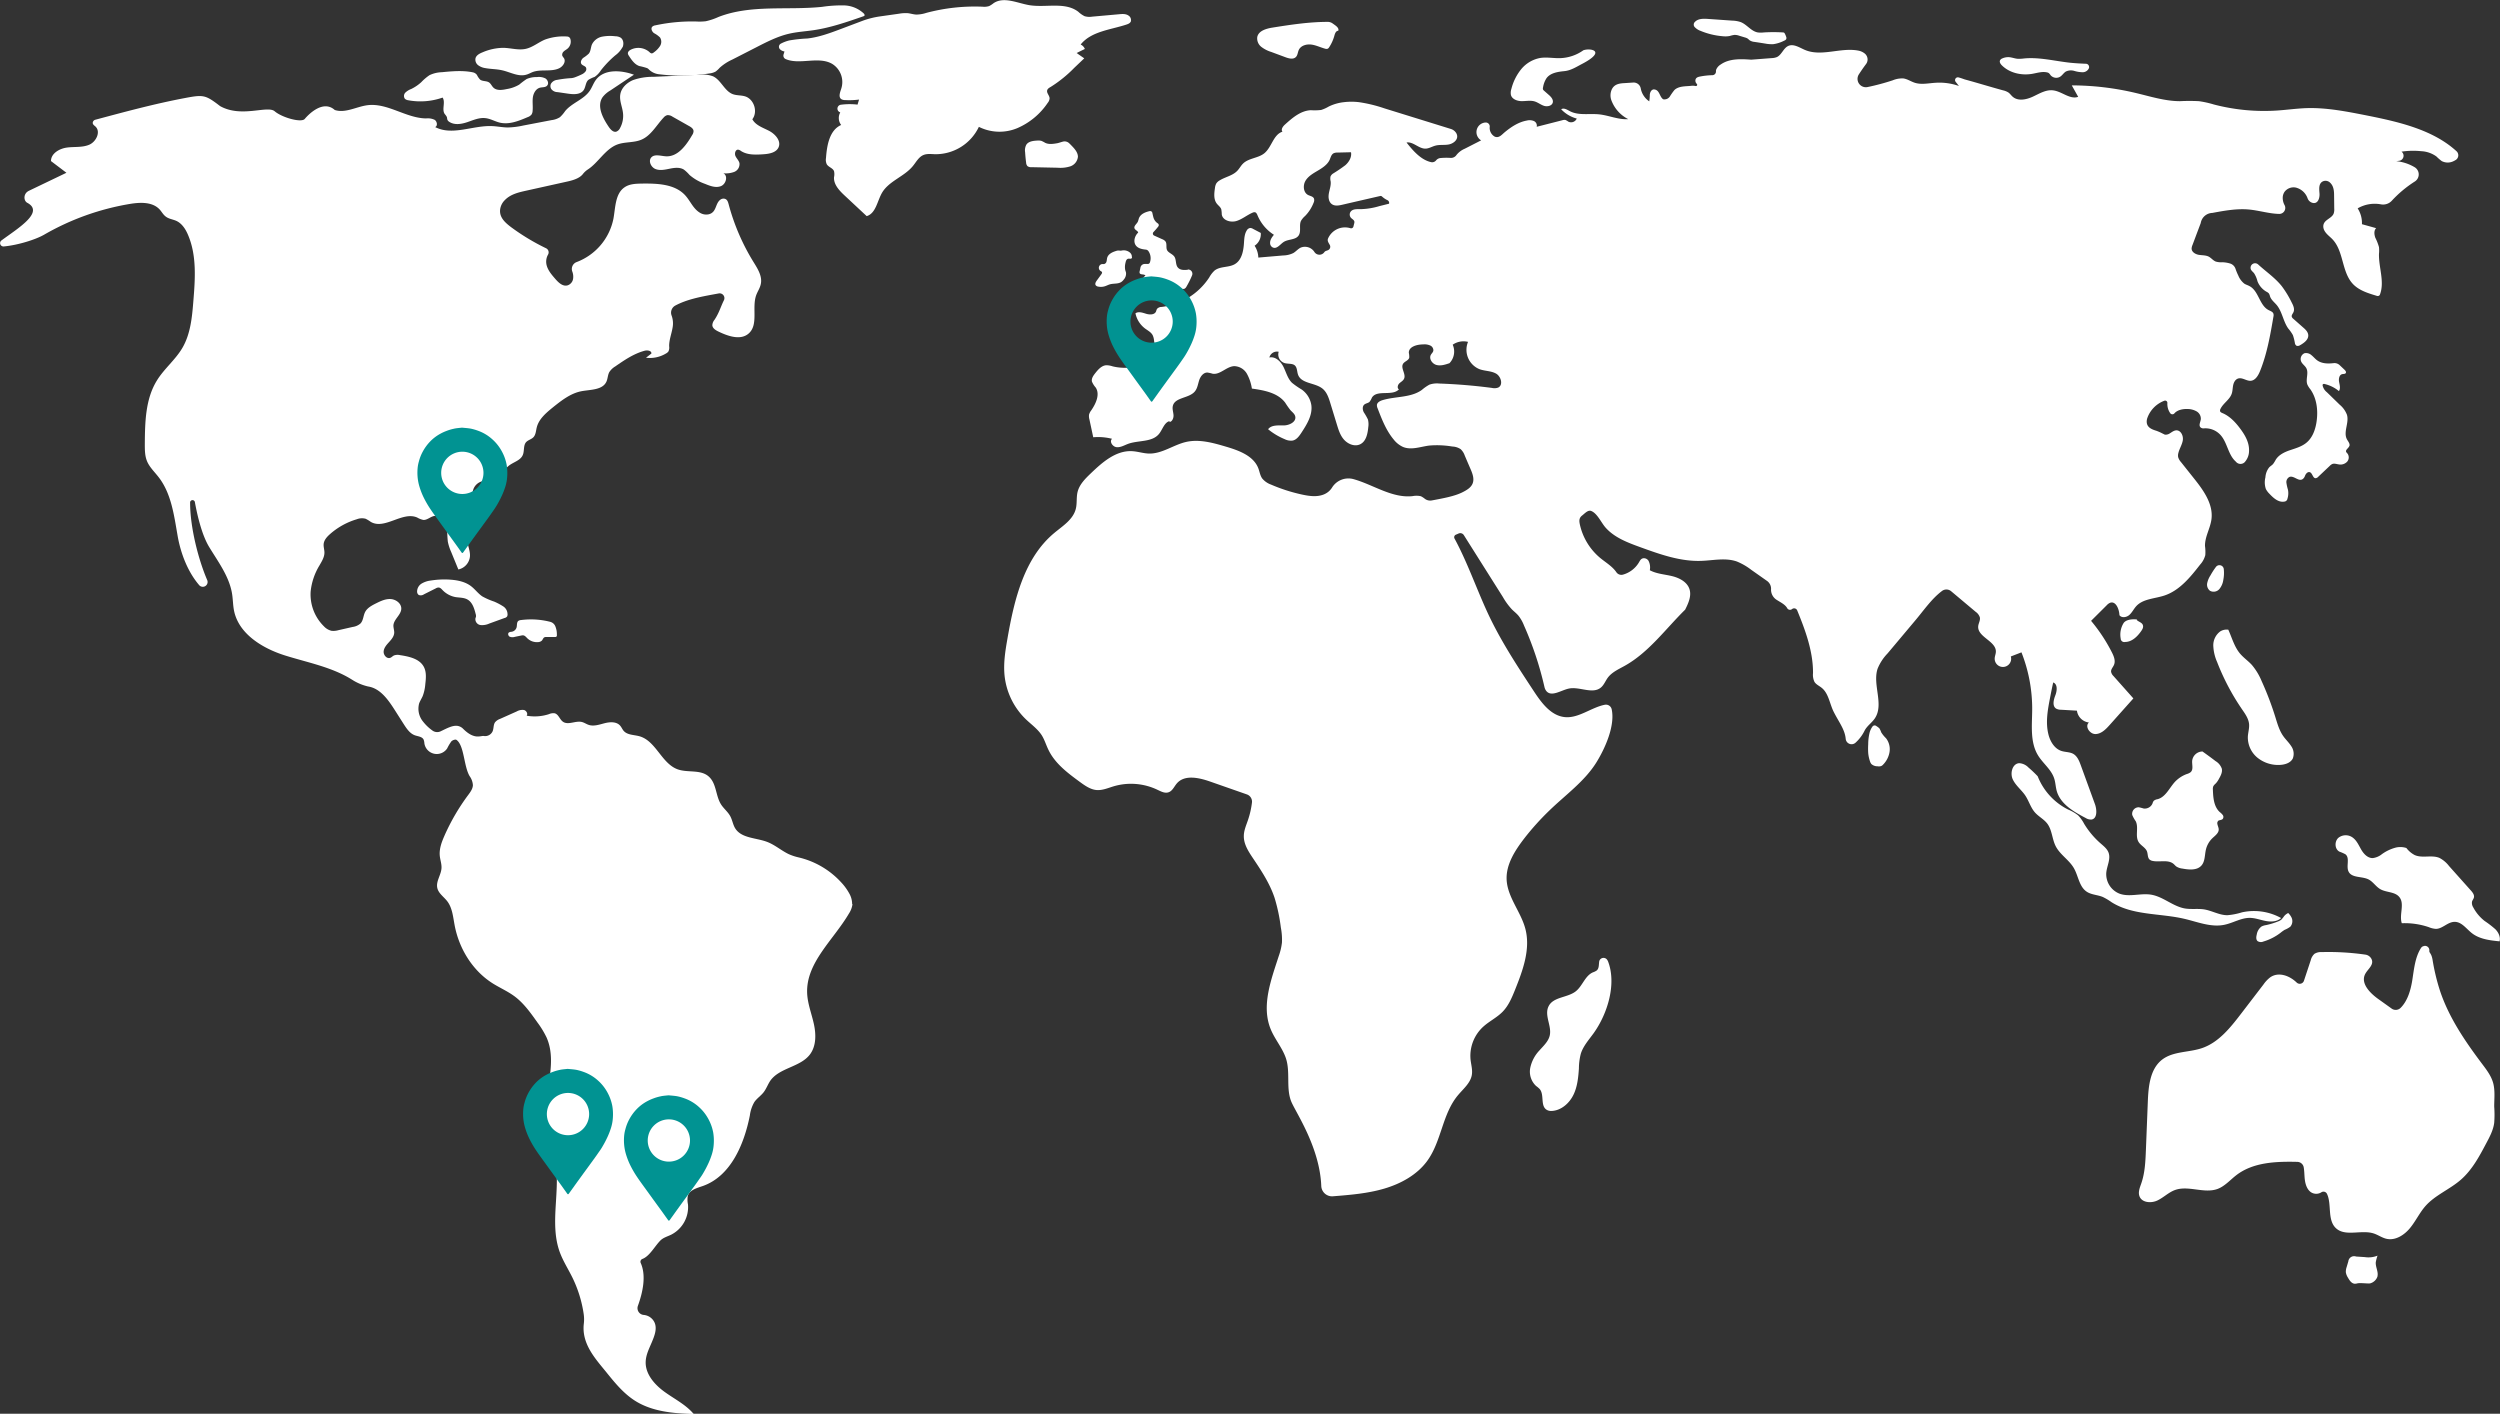
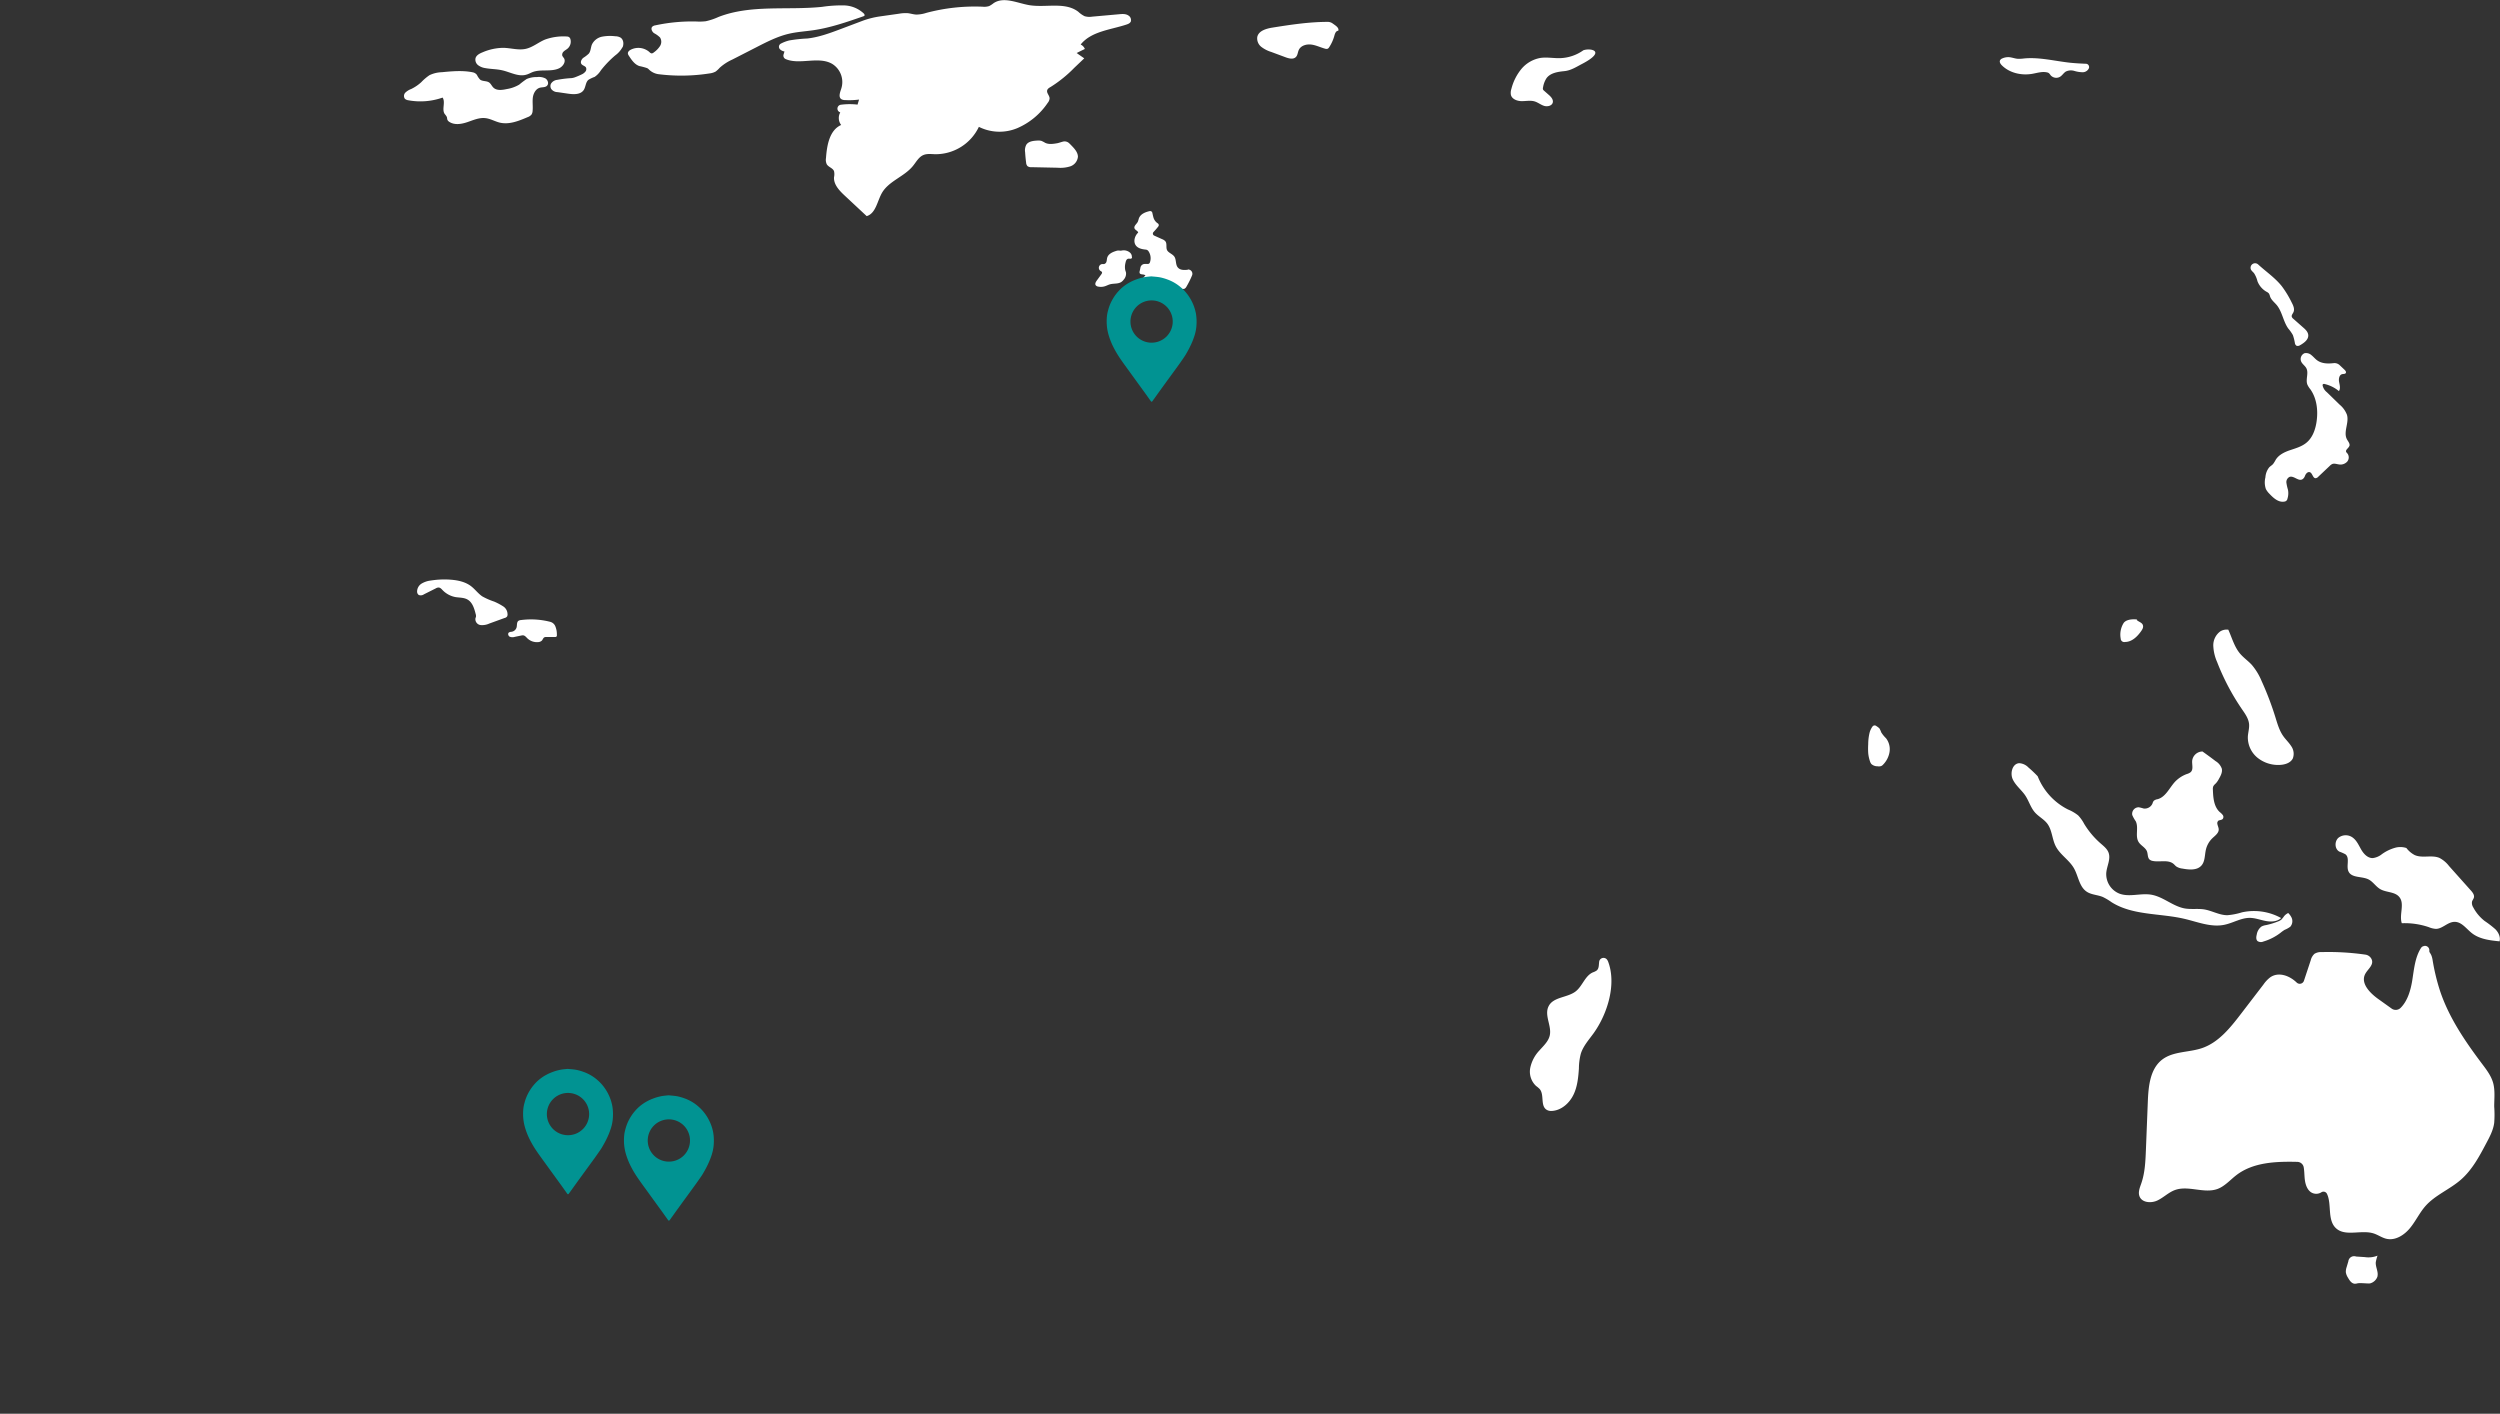
<svg xmlns="http://www.w3.org/2000/svg" viewBox="0 0 1040.97 588.67" data-name="Capa 1" id="Capa_1">
  <rect x="0" y="0" width="1040.97" height="588.67" fill="#333333" stroke="none" />
  <path style="fill:#fff" transform="translate(-162.03 -103.93)" d="M831.42,503.94a1.83,1.83,0,0,0-3.49.28v0c-.22,1.35,0,3-1.11,3.85a6.4,6.4,0,0,1-1.51.73c-3.3,1.42-4.33,5.68-7.15,7.9-3.43,2.7-9.24,2.25-11.26,6.12s1.38,8.27.41,12.34c-.59,2.47-2.62,4.27-4.3,6.18a15,15,0,0,0-3.8,7.24,8.16,8.16,0,0,0,2.42,7.53,12.7,12.7,0,0,1,1.48,1.25c2.13,2.45.09,7.27,3.18,8.81a3.6,3.6,0,0,0,1.77.35c4-.15,7.42-3.18,9.15-6.76,1.64-3.37,2-7.2,2.26-10.94a24.9,24.9,0,0,1,.8-6.16c1-3.14,3.25-5.67,5.19-8.32,6-8.27,9.86-21,6-30.44Z" />
  <path style="fill:#fff" transform="translate(-162.03 -103.93)" d="M1171.48,497.85a1.75,1.75,0,0,0-1.38.82c-2.51,3.94-2.9,8.91-3.65,13.57-.67,4.14-2,8.58-4.88,11.4a2.89,2.89,0,0,1-3.69.25l-5.59-4c-3.44-2.46-7.32-6.43-5.5-10.24,1.06-2.21,3.93-3.92,2.69-6.43a3.36,3.36,0,0,0-2.57-1.8,108.08,108.08,0,0,0-18.15-1.05,5.11,5.11,0,0,0-3,.71,5.3,5.3,0,0,0-1.57,2.7l-2.83,8.54a1.84,1.84,0,0,1-3,.75c-3.1-3-7.62-4.54-11-2.22a12.93,12.93,0,0,0-2.84,3l-9.38,12.24c-4.45,5.8-9.3,11.9-16.22,14.26-5.51,1.88-12,1.25-16.63,4.82-5,3.89-5.68,11.07-5.93,17.41q-.4,10.1-.8,20.2c-.19,4.68-.38,9.44-1.91,13.86-.61,1.77-1.43,3.69-.75,5.44,1,2.64,4.8,2.94,7.37,1.75s4.64-3.35,7.3-4.35c5.64-2.11,12.24,1.6,17.88-.51,3-1.14,5.2-3.74,7.76-5.71,7-5.39,16.47-5.75,25.41-5.54a2.74,2.74,0,0,1,2.64,2.21c.25,1.41.27,2.88.38,4.32.18,2.19.71,4.55,2.41,5.94a4,4,0,0,0,4.55.21,1.6,1.6,0,0,1,2.34.61c2.06,4.22.1,10.71,3.61,14.19,3.89,3.86,10.65.64,15.87,2.33,1.82.59,3.43,1.79,5.31,2.22,3.67.84,7.36-1.52,9.76-4.42s4-6.41,6.48-9.23c4.08-4.6,10.15-6.92,14.79-11s7.58-9.57,10.45-15c1.47-2.75,3-5.59,3.38-8.68a44.47,44.47,0,0,0,0-6.73c0-3.31.43-6.7-.46-9.89-.83-2.94-2.73-5.43-4.57-7.87-7.08-9.41-13.84-19.3-17.55-30.47a86.11,86.11,0,0,1-3.09-12.87c-.49-2.89-1.43-2.77-1.35-3.81a1.81,1.81,0,0,0-1.88-2l-.21,0Z" />
-   <path style="fill:#fff" transform="translate(-162.03 -103.93)" d="M517,480.35a9.36,9.36,0,0,1-1.5,4c-6.45,11-17.95,20.48-17.38,33.21.2,4.36,1.87,8.5,2.8,12.76s1,9.09-1.58,12.59c-4,5.41-12.76,5.54-16.6,11.08-1,1.5-1.62,3.29-2.73,4.73s-2.79,2.53-3.86,4.07a14.69,14.69,0,0,0-1.89,5.61c-2.4,12.11-8,25.32-19.64,29.39-2.45.85-5.49,1.64-6.2,4.14a9.24,9.24,0,0,0,.08,3.51,12.9,12.9,0,0,1-7,12.6c-1.54.75-3.28,1.21-4.49,2.42-2.29,2.29-4.5,6.57-7.48,7.67a1.25,1.25,0,0,0-.71,1.7c2.32,5.18.94,12-1.18,17.85a2.83,2.83,0,0,0,2.36,3.77,5.46,5.46,0,0,1,4.59,3.2c1.13,2.57-.06,5.57-1.15,8.16s-2.42,5.15-2.55,8c-.25,5.13,3.59,9.56,7.74,12.59s8.94,5.35,12.24,9.29c-8.59-.2-17.59-1-24.79-5.74-4.56-3-8.07-7.29-11.49-11.53-4.47-5.54-10.48-11.84-9.46-20.35a15.29,15.29,0,0,0-.05-3.94,51.38,51.38,0,0,0-4.78-15.39c-1.72-3.47-3.83-6.75-5.17-10.39-4.54-12.4.72-26.42-2.14-39.31-1-4.35-2.83-8.46-3.55-12.85-2-12.39,5.25-25.75.19-37.24a37.69,37.69,0,0,0-3.88-6.36c-2.84-4-5.76-8.14-9.75-11-2.77-2-5.95-3.39-8.86-5.22-8.39-5.31-14-14.49-15.82-24.25-.65-3.44-.94-7.15-3.07-9.93-1.41-1.84-3.62-3.24-4.13-5.5-.64-2.77,1.57-5.42,1.74-8.26.11-1.73-.54-3.41-.71-5.13-.29-2.89.77-5.73,1.94-8.38a87.94,87.94,0,0,1,9.85-16.91c.94-1.26,1.95-2.61,2-4.17a7.22,7.22,0,0,0-1.36-3.73c-2.47-4.19-2.22-12.73-5.46-15.09-.46-.33-1.61.07-2.15.62a18.92,18.92,0,0,0-1.74,2.92,5.21,5.21,0,0,1-9.49-2.09,5.3,5.3,0,0,0-.33-1.59c-.61-1.24-2.32-1.31-3.63-1.78-2.06-.74-3.39-2.71-4.58-4.56l-3.86-6.06c-2.72-4.25-6-8.91-11-9.7a21.05,21.05,0,0,1-6.65-2.79c-8.4-5.3-18.4-7.13-27.88-10.1s-19.4-9-21.34-18.72c-.48-2.43-.43-4.93-.87-7.37-1.26-7-5.71-12.92-9.41-19-3-4.87-4.92-12.83-6-18.71a1,1,0,0,0-2,.18c0,10.12,3.36,23.43,7.11,32.18a2,2,0,0,1-3.35,2.11c-5.21-6.1-7.86-14.2-8.94-20.4-1.51-8.6-2.61-17.75-8-24.63-1.62-2.09-3.64-4-4.68-6.38s-1-5-1-7.57c.07-9,.28-18.59,5.06-26.26,3-4.89,7.74-8.62,10.62-13.6,3.36-5.8,4-12.72,4.53-19.4.76-9.28,1.45-19-2.21-27.56-1-2.39-2.51-4.76-4.86-5.85-1.4-.64-3-.79-4.27-1.69s-1.78-2.08-2.72-3.09c-3-3.21-8.07-3-12.4-2.28a106.26,106.26,0,0,0-35.67,12.8c-3.66,2.12-11.19,4.4-16.82,4.9a1.39,1.39,0,0,1-.94-2.51c6.75-5,18.05-11.74,10.75-15.66-1.41-.76-1.67-3.14-.12-4.5a4,4,0,0,1,.85-.54l15.56-7.47-6.43-4.87c0-3.16,3.47-5.19,6.6-5.62s6.45.05,9.35-1.2,4.87-5.41,2.56-7.57c-.52-.48-1.25-.9-1.11-1.71a1.45,1.45,0,0,1,1.09-1.12c12.41-3.33,24.83-6.68,37.46-9.06,7.54-1.42,8.38-1.29,14.47,3.39,8.92,5,19.71-.43,22.73,2.16s11.08,4.89,12.52,3.17,7.56-8.14,12.49-3.71c4.44,1.45,9.05-1.42,13.7-2,8.32-1,15.94,5.39,24.32,5.51a6.6,6.6,0,0,1,3.6.6c1,.68,1.32,2.53.19,3,7.12,3.73,15.71-.76,23.74-.4,2.14.09,4.26.54,6.4.57a32.86,32.86,0,0,0,6.54-.81l11.87-2.27a8.2,8.2,0,0,0,3.39-1.2,13.93,13.93,0,0,0,2.17-2.53c2.81-3.44,7.72-4.77,10.23-8.44,1-1.44,1.53-3.15,2.57-4.55,3.41-4.61,10.47-4.13,15.85-2.17l-9.87,6.59a11.06,11.06,0,0,0-3.14,2.71c-2.59,3.7,0,8.7,2.53,12.42.75,1.09,1.84,2.32,3.11,2a2.88,2.88,0,0,0,1.61-1.55,10.52,10.52,0,0,0,1.21-6.2c-.28-2.58-1.53-5.1-1.14-7.67.41-2.8,2.75-5,5.37-6.08a24.48,24.48,0,0,1,8.35-1.34l19.34-.86a11.74,11.74,0,0,1,5.6.66c3.36,1.6,4.71,6.09,8.19,7.41,1.63.61,3.48.41,5.15.93,3.72,1.17,5.38,6.43,3,9.52,1.36,2.56,4.45,3.51,7,4.85s5.08,4.17,3.92,6.83c-1,2.26-3.94,2.75-6.41,2.91-3.16.21-6.59.36-9.25-1.38a2.63,2.63,0,0,0-1.16-.54c-1.15-.08-1.6,1.6-1.13,2.65s1.44,1.89,1.67,3a3.5,3.5,0,0,1-2.21,3.62,10.39,10.39,0,0,1-4.51.57c2.05,1,1.14,4.5-1,5.34s-4.51-.06-6.62-.94a19.64,19.64,0,0,1-6.47-3.72,15.32,15.32,0,0,0-2.34-2.22c-1.71-1.06-3.9-.78-5.88-.38s-4.08.89-5.95.14-3.08-3.37-1.72-4.85,3.91-.58,6-.45c5,.32,8.5-4.55,11-8.84a3,3,0,0,0,.57-1.61c0-1-1-1.7-1.95-2.2L442,152.48a3.34,3.34,0,0,0-2.13-.6,3,3,0,0,0-1.51,1c-3,3.18-5.21,7.49-9.26,9.21-3.18,1.36-6.9.81-10.13,2.05-4.94,1.91-7.93,7.64-12.18,10.36a8.58,8.58,0,0,0-2.07,1.92c-1.37,1.74-4,2.55-6.29,3.06l-17.33,3.85c-3.22.72-6.55,1.48-8.94,4a6.7,6.7,0,0,0-1.75,3.11c-.87,3.69,1.79,6.06,4.33,8a91.25,91.25,0,0,0,14.68,8.87,1.89,1.89,0,0,1,.77,2.7,6,6,0,0,0-.54,4.39c.59,2.22,2.16,4,3.68,5.76,1.33,1.52,3.11,3.19,5.1,2.57a3.41,3.41,0,0,0,2.25-2.87,6,6,0,0,0-.36-2.88,3.07,3.07,0,0,1,1.84-3.94,24.43,24.43,0,0,0,15.3-18.06c.86-4.72.71-10.45,4.7-13.11,2.07-1.39,4.72-1.46,7.21-1.5,6.42-.08,13.68.17,18,4.92,2.14,2.35,3.26,5.53,6.12,7.24a5,5,0,0,0,3.69.62c3.27-.84,2.6-4.34,4.71-6a2.18,2.18,0,0,1,1.86-.47c1.11.26,1.41,1.32,1.67,2.27a89.66,89.66,0,0,0,10.37,24.09c1.76,2.85,3.78,6,3,9.29-.35,1.59-1.33,3-1.88,4.49-1.9,5.26,1.05,12.35-3.17,16-3.35,2.91-8.51,1.11-12.51-.81-1.16-.56-2.49-1.34-2.59-2.63a3.72,3.72,0,0,1,.87-2.24c2-3,2.63-5.55,3.91-8.1a2,2,0,0,0-2.17-2.92l-2.29.42c-5.37,1-10.93,2.06-15.7,4.6a3.37,3.37,0,0,0-1.56,4.24,9.46,9.46,0,0,1,.38,5c-.43,2.59-1.46,5.1-1.42,7.73a3.74,3.74,0,0,1-.29,2.13,2.78,2.78,0,0,1-1,.86,13,13,0,0,1-8.35,1.79l2.24-1.75c.12-1.19-1.64-1.47-2.79-1.17-4.5,1.19-8.43,3.89-12.26,6.54a7.49,7.49,0,0,0-2.45,2.33c-.68,1.21-.64,2.71-1.22,4-1.63,3.56-6.62,3.27-10.45,4-4.55.89-8.35,3.92-12,6.84-2.76,2.26-5.7,4.76-6.56,8.22-.36,1.43-.39,3.07-1.42,4.12-.84.85-2.16,1.11-3,2-1.25,1.41-.65,3.67-1.41,5.4-1,2.33-4,2.92-5.95,4.55-1.17,1-2,2.34-3.1,3.34-2.08,1.81-5,2.19-7.63,2.95l-.64.2a5.3,5.3,0,0,0-3.57,5,5.6,5.6,0,0,1-.21,1.46c-.32,1.09-1,2-1.37,3.11-.69,2.32.54,4.75.55,7.17s-1.25,4.8-1.21,7.26,1.33,4.75,1.14,7.17a6.13,6.13,0,0,1-4.83,5.42c-1-2.44-2-4.88-3-7.32a20.27,20.27,0,0,1-1.38-4.27,40.67,40.67,0,0,1-.23-4.13,9,9,0,0,0-1.31-4.6,4.28,4.28,0,0,0-4.14-1.95c-1.6.3-2.92,1.76-4.54,1.64a8.49,8.49,0,0,1-2.54-1c-6.11-2.69-13.54,5.19-19.31,1.82a15.17,15.17,0,0,0-2.15-1.3,5.9,5.9,0,0,0-3.68.2,29.68,29.68,0,0,0-11.12,6.15c-1.26,1.11-2.5,2.46-2.68,4.13-.12,1.2.32,2.39.32,3.6,0,1.94-1.11,3.67-2.07,5.35a25.92,25.92,0,0,0-3.67,10.87,18.61,18.61,0,0,0,5.53,14.48,6.3,6.3,0,0,0,3.2,1.88,7.6,7.6,0,0,0,2.84-.27l5.94-1.35a6.23,6.23,0,0,0,3.24-1.44c1.23-1.28,1.14-3.34,2-4.9s2.64-2.56,4.3-3.39c2-1,4.05-2,6.24-1.88s4.49,1.78,4.45,4c-.05,2.63-3.18,4.42-3.28,7.05,0,1,.37,2,.34,2.95-.05,1.52-1.12,2.79-2.14,3.91s-2.13,2.36-2.26,3.88,1.3,3.2,2.73,2.69c.59-.21,1-.74,1.59-1a4.29,4.29,0,0,1,2.49-.13c3.8.57,8.16,1.51,9.94,4.92,1.12,2.15.87,4.75.59,7.17a17.61,17.61,0,0,1-1.1,5c-.45,1-1.09,2-1.46,3a8.42,8.42,0,0,0,1.57,7.51,18.6,18.6,0,0,0,3.88,3.74,3.36,3.36,0,0,0,3.5.38c2.58-1.23,5.11-2.67,7.25-2.22a4.19,4.19,0,0,1,2.12,1.18c4.75,4.73,7.26,2.75,8.66,3a3.41,3.41,0,0,0,3.62-2c.49-1.2.28-2.66,1-3.71a4.78,4.78,0,0,1,2.1-1.43l6.94-3.1a4.76,4.76,0,0,1,3-.6c1,.26,1.77,1.58,1.11,2.37a19.1,19.1,0,0,0,9.31-.64,4.38,4.38,0,0,1,2.35-.36c1.62.39,2.08,2.53,3.44,3.5,2.18,1.58,5.27-.51,7.9.13,1,.24,1.85.87,2.82,1.19,2.15.73,4.48-.13,6.69-.69s4.89-.71,6.41,1c.59.66.91,1.52,1.49,2.19,1.57,1.79,4.33,1.61,6.61,2.26,6.83,1.94,9.16,11.29,15.82,13.74,4.19,1.53,9.46,0,12.88,2.92s2.91,8.07,5.25,11.73c1.13,1.76,2.87,3.09,3.85,4.94.84,1.57,1.08,3.42,2,4.95,2.59,4.25,8.72,3.93,13.36,5.71,3.2,1.22,5.83,3.57,8.91,5.06a21.89,21.89,0,0,0,4.15,1.38,34.82,34.82,0,0,1,17.67,10.32,22.56,22.56,0,0,1,3.41,4.65,9,9,0,0,1,1.22,4.54Z" />
  <path style="fill:#fff" transform="translate(-162.03 -103.93)" d="M372.19,361.23l-6.41,2.33a7.08,7.08,0,0,1-3.63.64,2.47,2.47,0,0,1-2.18-2.55c0-.35.21-.68.26-1a3,3,0,0,0-.15-1.11c-.58-2.31-1.36-4.86-3.44-6-1.49-.83-3.3-.72-5-1a10,10,0,0,1-5.27-2.83c-.49-.51-1-1.12-1.72-1.15a2.43,2.43,0,0,0-1.16.36l-4.92,2.47a2.33,2.33,0,0,1-2.16.29,1.7,1.7,0,0,1-.7-1.29,3.9,3.9,0,0,1,1.84-3.44,9.45,9.45,0,0,1,3.86-1.29,35.36,35.36,0,0,1,8.22-.36c3,.22,6.15.87,8.55,2.72,1.68,1.28,2.93,3.08,4.69,4.25a28.31,28.31,0,0,0,4.91,2.15,25,25,0,0,1,3.78,2,3.88,3.88,0,0,1,1.79,3.08v0a1.85,1.85,0,0,1-.17,1.12,1.92,1.92,0,0,1-1,.64Z" />
  <path style="fill:#fff" transform="translate(-162.03 -103.93)" d="M393.92,368.43a.92.92,0,0,1-.19.58,1,1,0,0,1-.65.16l-3.46,0a1.83,1.83,0,0,0-.93.14c-.49.27-.65.9-1,1.32a2.45,2.45,0,0,1-1.65.67,5.75,5.75,0,0,1-4.45-1.6c-.51-.51-1-1.15-1.73-1.22a2.73,2.73,0,0,0-.75.07l-2.72.56a3.2,3.2,0,0,1-2.12-.06c-.64-.34-.91-1.38-.3-1.78A2.35,2.35,0,0,1,375,367a2.55,2.55,0,0,0,2.14-1.87c.23-.92,0-2.08.73-2.67a2.27,2.27,0,0,1,1.11-.35,32.25,32.25,0,0,1,12.18.75,3.13,3.13,0,0,1,2.08,1.8,8.81,8.81,0,0,1,.66,3.73Z" />
  <path style="fill:#fff" transform="translate(-162.03 -103.93)" d="M522.07,110.31c-.08.23-.33.33-.55.41-6.77,2.35-13.58,4.72-20.66,5.77-3.46.51-7,.71-10.39,1.51-4.71,1.11-9.07,3.34-13.37,5.54L467,128.71a20.55,20.55,0,0,0-5.3,3.44,10.59,10.59,0,0,1-1.7,1.58,6.92,6.92,0,0,1-2.58.78,75.92,75.92,0,0,1-21.29.3,7,7,0,0,1-4-2.05,2.55,2.55,0,0,0-.63-.46,27.08,27.08,0,0,0-3.27-.87c-2-.7-3.23-2.56-4.36-4.3a2,2,0,0,1-.4-1c0-.64.54-1.14,1.1-1.45a7,7,0,0,1,7.89.94,1.59,1.59,0,0,0,.91.55,1.42,1.42,0,0,0,.89-.41,9.71,9.71,0,0,0,2.6-2.67,3.32,3.32,0,0,0,0-3.55,10.53,10.53,0,0,0-2.51-1.81c-.83-.62-1.43-1.88-.74-2.66a2.36,2.36,0,0,1,1.31-.59,72.83,72.83,0,0,1,17-1.6,22.16,22.16,0,0,0,4-.11,26.05,26.05,0,0,0,5.24-1.76c13.53-5.28,28.7-2.73,43.15-4.22a54.63,54.63,0,0,1,9.11-.61,12.47,12.47,0,0,1,8.27,3.36c.2.2.4.48.3.74Z" />
  <path style="fill:#fff" transform="translate(-162.03 -103.93)" d="M389.78,139.65c-.72.72-1.91.54-2.89.79-1.78.46-2.79,2.39-3,4.2s.09,3.67-.09,5.49a3,3,0,0,1-.46,1.5,3.59,3.59,0,0,1-1.61,1.08c-3.68,1.58-7.68,3.2-11.59,2.28-2-.48-3.89-1.64-6-1.87-2.59-.3-5.09.85-7.55,1.68s-5.36,1.3-7.52-.16a1.92,1.92,0,0,1-.71-.76c-.18-.39-.13-.86-.28-1.26a6.15,6.15,0,0,0-.86-1.2c-1.35-1.93.42-4.91-.9-6.86a27.77,27.77,0,0,1-14.23,1.13,2.71,2.71,0,0,1-1.46-.62,2,2,0,0,1,.19-2.58,7,7,0,0,1,2.41-1.49,17.45,17.45,0,0,0,4.21-2.85,20.64,20.64,0,0,1,3.43-2.92A12.78,12.78,0,0,1,346,134c4.3-.42,8.73-.82,12.91.05a2.75,2.75,0,0,1,1.72,1.1h0a7.58,7.58,0,0,0,1.3,1.91c1,.82,2.66.46,3.76,1.21.75.52,1.1,1.46,1.75,2.1,1.39,1.39,3.69,1.06,5.61.64a14.73,14.73,0,0,0,5.17-1.84,36.21,36.21,0,0,1,3.09-2.33,10.3,10.3,0,0,1,4.34-.82,6.07,6.07,0,0,1,3.49.57c1,.63,1.52,2.2.68,3Z" />
  <path style="fill:#fff" transform="translate(-162.03 -103.93)" d="M396.79,125.34a1.77,1.77,0,0,0-.62,1.82,5.85,5.85,0,0,0,.65.94c1,1.5-.39,3.52-2,4.28-3.41,1.59-7.59.22-11.09,1.59-.81.32-1.56.77-2.38,1-3.34,1.1-6.8-1-10.23-1.77-2.28-.53-4.65-.48-7-.91a6.52,6.52,0,0,1-3-1.21,2.92,2.92,0,0,1-1.1-2.86c.33-1.3,1.7-2,2.95-2.51a22.42,22.42,0,0,1,8.66-1.86c3.12.06,6.26,1.09,9.31.42,2.9-.63,5.25-2.7,8-3.85a22.45,22.45,0,0,1,9.27-1.28,1.41,1.41,0,0,1,1.31,1h0a3.84,3.84,0,0,1-1.13,4c-.51.45-1.14.75-1.63,1.21Z" />
  <path style="fill:#fff" transform="translate(-162.03 -103.93)" d="M421.23,123.57a10.34,10.34,0,0,1-3,3.41,41.93,41.93,0,0,0-6,6.24,9,9,0,0,1-2.62,2.74,13.08,13.08,0,0,0-2.56,1.21c-1.21,1-1.11,3-2,4.29-1.35,1.94-4.21,1.81-6.54,1.46l-4.31-.63a3.29,3.29,0,0,1-2.64-1.31,2.32,2.32,0,0,1-.11-2.2,3.47,3.47,0,0,1,2.61-1.6,44.7,44.7,0,0,1,5.86-.72,5.62,5.62,0,0,0,1.46-.33c.93-.34,1.85-.73,2.74-1.16a4.27,4.27,0,0,0,1.61-1.16A1.62,1.62,0,0,0,406,132c-.44-.65-1.41-.77-1.86-1.41-.57-.8,0-1.94.75-2.57a13.84,13.84,0,0,0,2.33-1.79c.82-1.05.77-2.52,1.27-3.75a6,6,0,0,1,4.18-3.27,18,18,0,0,1,5.49-.19,4.7,4.7,0,0,1,2.2.53c1.29.79,1.51,2.67.91,4.07Z" />
  <path style="fill:#fff" transform="translate(-162.03 -103.93)" d="M633,112.56c-.25,1-1.16,1.35-2,1.62-6.68,2.19-14.59,2.8-19,8.29a3.48,3.48,0,0,1,1.75,1.85L610.31,126l3.19,2.22-4.09,3.89a53,53,0,0,1-9.87,8c-.6.34-1.28.73-1.47,1.4-.33,1.14.95,2.16,1,3.34a3.19,3.19,0,0,1-.77,1.89,29.16,29.16,0,0,1-12.59,10.51,19.2,19.2,0,0,1-16.09-.5,19.94,19.94,0,0,1-18.3,11.39c-1.61-.05-3.3-.28-4.79.34-2,.84-3.06,3-4.43,4.64-3.61,4.39-9.94,6.18-12.81,11.09-2,3.46-2.55,8.57-6.38,9.71l-9.15-8.54c-2.24-2.09-4.66-4.62-4.45-7.67a5.75,5.75,0,0,0,0-2.51c-.51-1.3-2.25-1.65-3-2.83a4.33,4.33,0,0,1-.35-2.62c.39-5.31,1.45-11.63,6.32-13.78a4.75,4.75,0,0,1-.37-5.23,2.26,2.26,0,0,1-.49-.25,1.63,1.63,0,0,1,.74-2.95,28.27,28.27,0,0,1,6.94-.05l.63-2.1a31.86,31.86,0,0,1-5.86.21,2.94,2.94,0,0,1-1.55-.4c-1.28-.92-.47-2.88,0-4.36a8.89,8.89,0,0,0-3.81-10.33c-5.7-3.28-13.56.56-19.38-2a1.56,1.56,0,0,1-.84-1.87l.39-1.28a3.38,3.38,0,0,1-1.84-.88,1.47,1.47,0,0,1,.33-2.38,15.2,15.2,0,0,1,3.51-1.33,60.87,60.87,0,0,1,7.52-.81c4.86-.54,9.5-2.28,14.07-4l8.66-3.27a35.49,35.49,0,0,1,7.6-1.94l7.9-1.12a15.31,15.31,0,0,1,3.51-.22c1.21.12,2.38.52,3.6.59a13.92,13.92,0,0,0,4.17-.7,78.32,78.32,0,0,1,23.46-2.58,6.68,6.68,0,0,0,2.75-.27,11.9,11.9,0,0,0,1.88-1.23c4.25-2.81,9.79,0,14.82.86,6.89,1.14,14.85-1.5,20.39,2.74a10.79,10.79,0,0,0,2.63,1.85,7.11,7.11,0,0,0,3.18.19l11.19-1c1.4-.13,2.9-.25,4.07.66a2.12,2.12,0,0,1,.84,2.13Z" />
  <path style="fill:#fff" transform="translate(-162.03 -103.93)" d="M948.82,417a9.72,9.72,0,0,1-2.68,5.3,2.41,2.41,0,0,1-.71.56,2.86,2.86,0,0,1-1.62.14,3.7,3.7,0,0,1-2.57-.95,3.37,3.37,0,0,1-.56-1.08,14.91,14.91,0,0,1-.75-3.48,30,30,0,0,1,0-3.67,20.89,20.89,0,0,1,.59-4.88,7.89,7.89,0,0,1,1.21-2.51,1.1,1.1,0,0,1,1.59-.18h0a7.72,7.72,0,0,1,1.24.93,7.5,7.5,0,0,1,.78,1.67,13,13,0,0,0,2,2.47,7.42,7.42,0,0,1,1.48,5.67Z" />
  <path style="fill:#fff" transform="translate(-162.03 -103.93)" d="M610.84,169.38a4.68,4.68,0,0,1-3.19,3.83,13.68,13.68,0,0,1-5.22.56l-10.92-.23a2.41,2.41,0,0,1-1.67-.45,2.43,2.43,0,0,1-.55-1.47c-.19-1.42-.32-2.85-.41-4.28a5,5,0,0,1,.48-3.12c.89-1.42,2.83-1.66,4.5-1.75a5.15,5.15,0,0,1,1.8.12,12.59,12.59,0,0,1,1.59.82c1.5.72,3.25.45,4.89.18.78-.14,1.54-.45,2.48-.69a2.76,2.76,0,0,1,2.63.7c.34.32.66.65,1,1,1.31,1.35,2.71,2.93,2.61,4.81Z" />
  <path style="fill:#fff" transform="translate(-162.03 -103.93)" d="M656.59,216.15a1.78,1.78,0,0,1,1.8,2.45,36.45,36.45,0,0,1-2.31,4.64,2,2,0,0,1-.87.93,2.23,2.23,0,0,1-1.2,0,13.23,13.23,0,0,0-6.34.35,10.54,10.54,0,0,1-3.42.81,5.12,5.12,0,0,0-1.61,0,2.87,2.87,0,0,0-1,.61c-1.4,1.14-3.15,1.65-4.5,2.71a1.78,1.78,0,0,1-2,.14h0a1.76,1.76,0,0,1-.41-2.7,7.58,7.58,0,0,1,2.39-1.69c1.18-.54,2.76-1.1,2.76-2.4a1.44,1.44,0,0,1-2-1,2.44,2.44,0,0,1,1.1-2.31c-.5-.77-2.08-.21-2.41-1.07a1.33,1.33,0,0,1,0-.74c.12-.52.22-1,.33-1.57a1.84,1.84,0,0,1,1.82-1.47h1.05a1.3,1.3,0,0,0,.65-.11,1.07,1.07,0,0,0,.46-.67,5.17,5.17,0,0,0-.66-4.56,1.52,1.52,0,0,0-1.14-.64c-1.57-.16-3.22-.51-4.12-1.76-1.14-1.6-.44-4,1-5.33-.18-.76-1.24-1-1.52-1.72-.4-1,.86-1.81,1.35-2.76a11.13,11.13,0,0,0,.43-1.35c.64-1.84,2.56-2.67,4.55-3.11a.91.91,0,0,1,1.07.69c.14.61.26,1.23.43,1.83a4.35,4.35,0,0,0,1.83,2.58.87.87,0,0,1,.23,1.3,29,29,0,0,1-2,2.32.92.92,0,0,0,.29,1.48l3.32,1.49a3.2,3.2,0,0,1,1.36.92c.74,1,.15,2.49.67,3.61s2.19,1.58,3,2.67c.94,1.3.45,3.29,1.46,4.54s2.71,1.13,4.21,1Z" />
  <path style="fill:#fff" transform="translate(-162.03 -103.93)" d="M633.39,211a.73.73,0,0,1-.09.39c-.28.46-1,.18-1.5.27-.74.14-1,1-1.15,1.8a6.77,6.77,0,0,0-.09,2.9c.1.37.25.72.33,1.09a3.74,3.74,0,0,1-.91,2.86,4.34,4.34,0,0,1-1.11,1.07c-1.35.84-3.1.51-4.64.93-.75.21-1.44.6-2.19.83a5.57,5.57,0,0,1-2.72.13,1.58,1.58,0,0,1-1.07-.59c-.37-.61.06-1.38.48-1.95l1.86-2.55c.22-.3.44-.7.26-1a1.46,1.46,0,0,0-.54-.41,1.57,1.57,0,0,1,.82-2.9,4.7,4.7,0,0,0,.65,0,1.4,1.4,0,0,0,1-1.09c.14-.5.13-1,.28-1.54.45-1.55,2.14-2.35,3.69-2.81a2.9,2.9,0,0,1,1.33-.17h0a2.86,2.86,0,0,0,1,0,4,4,0,0,1,3.47.86,2.34,2.34,0,0,1,.78,1.86Z" />
  <path style="fill:#fff" transform="translate(-162.03 -103.93)" d="M1031.93,132.08a2.85,2.85,0,0,1-2.7,1.93,12.8,12.8,0,0,1-3.51-.56,4.86,4.86,0,0,0-3.47.26c-.94.56-1.5,1.6-2.43,2.18a3.12,3.12,0,0,1-4-.7,3.66,3.66,0,0,0-.66-.8,1.93,1.93,0,0,0-.78-.32c-2.07-.46-4.17.27-6.26.62-4.44.74-9.31-.37-12.52-3.53-.57-.57-1.13-1.4-.77-2.13a1.78,1.78,0,0,1,.93-.77,6,6,0,0,1,3-.51c1.13.12,2.2.55,3.33.65a14.8,14.8,0,0,0,2.74-.13c6.45-.61,12.85,1.11,19.28,1.79,2.15.22,4.31.33,6.47.42a1.34,1.34,0,0,1,1.3,1.58v0Z" />
  <path style="fill:#fff" transform="translate(-162.03 -103.93)" d="M820.77,130.55c-2.43,1.27-4.64,2.73-7.36,3s-5.77.72-7.41,2.91a9.74,9.74,0,0,0-1.46,3.84,1.49,1.49,0,0,0,0,.91,1.6,1.6,0,0,0,.41.49l1.93,1.7c1,.85,2,2,1.71,3.21-.34,1.4-2.23,1.83-3.61,1.4s-2.55-1.43-3.94-1.85c-1.76-.53-3.65-.09-5.48-.12s-4-.84-4.41-2.62a4.93,4.93,0,0,1,.19-2.43,21.33,21.33,0,0,1,4.11-8.26,13.37,13.37,0,0,1,7.84-4.65c2.74-.45,5.54.14,8.32.06a17.56,17.56,0,0,0,9.7-3.27c2.93-1.06,9.88.24-.52,5.67Z" />
  <path style="fill:#fff" transform="translate(-162.03 -103.93)" d="M719.24,116.75c-.91,0-1.34,1.1-1.58,2a16.92,16.92,0,0,1-2.15,4.81,1.64,1.64,0,0,1-.63.65,1.61,1.61,0,0,1-1.06,0c-1.94-.52-3.78-1.46-5.77-1.72s-4.33.39-5.2,2.2c-.48,1-.47,2.26-1.25,3-1.07,1.07-2.85.61-4.27.09l-6-2.23a13.13,13.13,0,0,1-4.11-2.11,4.48,4.48,0,0,1-1.68-4.1c.53-2.57,3.68-3.49,6.28-3.91,7.66-1.22,15.37-2.39,23.11-2.39a3.44,3.44,0,0,1,2,.66c.37.26.74.52,1.1.79.76.55,1.63,1.43,1.21,2.27Z" />
-   <path style="fill:#fff" transform="translate(-162.03 -103.93)" d="M905.79,120.23a1.52,1.52,0,0,1-.82.62,14.21,14.21,0,0,1-4.54,1.47,14.44,14.44,0,0,1-3.4-.25q-2.22-.36-4.44-.69a4.42,4.42,0,0,1-2-.65c-.31-.23-.55-.52-.87-.74a4,4,0,0,0-1.07-.45l-2.39-.72a5.81,5.81,0,0,0-2-.36,11.91,11.91,0,0,0-2,.46,9.8,9.8,0,0,1-2.86.1,30.28,30.28,0,0,1-9.33-2.26,6,6,0,0,1-2.25-1.42,1.53,1.53,0,0,1,0-2.33c1.31-1.36,3.47-1.33,5.36-1.2l10.17.71a12,12,0,0,1,3.44.59c2.64,1,4.41,3.88,7.2,4.33a9.88,9.88,0,0,0,2.43,0,64.92,64.92,0,0,1,8.12,0,.7.7,0,0,1,.59.35,7.86,7.86,0,0,1,.62,1.39,1.42,1.42,0,0,1,.06,1Z" />
  <path style="fill:#fff" transform="translate(-162.03 -103.93)" d="M1053.53,366.8c-1.6,2.27-3.88,4.45-6.66,4.44a1.48,1.48,0,0,1-1.81-1.43,9.13,9.13,0,0,1,1.21-6.44c1-1.46,3.55-1.74,5.64-1.49l-.17.19c.75.78,2.06,1,2.5,2s-.14,1.92-.71,2.73Z" />
-   <path style="fill:#fff" transform="translate(-162.03 -103.93)" d="M1184.62,170.5a8.51,8.51,0,0,1-.89.5,5.42,5.42,0,0,1-5,0,20.9,20.9,0,0,1-2.2-1.91,11.65,11.65,0,0,0-6.3-2.2,32.54,32.54,0,0,0-8.25.19,2.11,2.11,0,0,1-1,3.8l-1.17.16a18.69,18.69,0,0,1,7.64,2.51,3.49,3.49,0,0,1,.09,5.95,48.57,48.57,0,0,0-9.63,8.05,4.91,4.91,0,0,1-4.52,1.46,14.15,14.15,0,0,0-9.66,1.68,11.23,11.23,0,0,1,1.78,6.59l5.92,1.65c-1,1-.82,2.66-.34,4a21.14,21.14,0,0,1,1.52,3.9,13.69,13.69,0,0,1,0,2.79c-.16,5.64,2.37,11.47.46,16.78a1.27,1.27,0,0,1-.42.65,1.38,1.38,0,0,1-1.16,0c-3.52-1.05-7.22-2.21-9.74-4.88-4.72-5-3.76-13.59-8.5-18.59-1.19-1.26-2.7-2.22-3.48-3.86a3.8,3.8,0,0,1-.34-1.28c-.2-3,3.36-3.32,4.29-5.53a5.18,5.18,0,0,0,.26-2.11l-.06-5.2c0-2-.09-4.19-1.73-5.66a2.69,2.69,0,0,0-3.12-.4c-1.62.94-1.38,3.1-1.23,4.88s-.52,4.5-2.81,4a3,3,0,0,1-2.16-1.95,7,7,0,0,0-4.82-4.42,4.71,4.71,0,0,0-4.73,1.71,4.5,4.5,0,0,0-.78,2.2,6.31,6.31,0,0,0,.78,3.42,2.49,2.49,0,0,1-2.29,3.62c-4.07-.08-8.25-1.4-12.37-1.81-5.16-.5-10.35.45-15.45,1.4a5.06,5.06,0,0,0-4.82,4.22q-1.73,4.59-3.44,9.16a4,4,0,0,0-.36,1.51c.07,1.44,1.63,2.33,3,2.56s3,.12,4.22.8c1,.56,1.76,1.58,2.84,2a7.74,7.74,0,0,0,2.76.29,12.49,12.49,0,0,1,3.26.54,3.44,3.44,0,0,1,2.19,2.16,21.88,21.88,0,0,0,1.17,2.83,8.17,8.17,0,0,0,2.54,3.4c.65.41,1.42.61,2.11,1,3.88,2,4.12,8.05,8,10,.8.41,1.82.73,2,1.6a2.35,2.35,0,0,1,0,1c-1.32,7.72-2.66,15.51-5.59,22.77-.75,1.87-2,4-4,4.06s-3.88-1.92-5.79-.62a3,3,0,0,0-.79.86c-1,1.61-.64,3.51-1.24,5.19-.87,2.47-3.52,3.9-4.66,6.26a1.33,1.33,0,0,0-.15,1c.14.41.6.6,1,.77,3.07,1.3,5.43,3.85,7.41,6.52s3.79,5.74,3.63,9.31A6.92,6.92,0,0,1,1097,296a2.46,2.46,0,0,1-4,.14c-3.25-2.85-3.5-7.95-6.42-11.13a8.54,8.54,0,0,0-6.86-2.72,1.84,1.84,0,0,1-1.18-.23c-1.25-.8-.26-2.32-.11-3.61a3.51,3.51,0,0,0-1.74-3.21,7.66,7.66,0,0,0-3.69-1c-2-.1-4.35.37-5.57,1.81a1.1,1.1,0,0,1-1.73-.06,6.66,6.66,0,0,1-1.2-4.26.94.94,0,0,0-1.28-.93,12,12,0,0,0-7,7,4.61,4.61,0,0,0-.31,1.33c-.21,2.7,2,3.56,4,4.17a21.17,21.17,0,0,1,2.46,1.08h0l1.12.55h.21a3.16,3.16,0,0,0,1.48-.35c1-.55,1.94-1.45,3.11-1.46,1.87,0,2.93,2.32,2.63,4.17s-1.42,3.47-1.85,5.3a3.82,3.82,0,0,0-.08,1.68,5.31,5.31,0,0,0,1.18,2.07l5.32,6.69c4,5,8.16,10.74,7.37,17.06-.48,3.84-2.8,7.37-2.69,11.23a18.25,18.25,0,0,1,.12,3.76,9.37,9.37,0,0,1-2.14,3.93c-4.1,5.26-8.56,10.79-14.89,12.89-4.06,1.35-9,1.34-11.81,4.53-1,1.14-1.68,2.6-2.84,3.6s-3.19,1.3-4.07.05c-.11-2.52-1.5-6-3.88-5.16a4.14,4.14,0,0,0-1.44,1.06l-6.49,6.46a69,69,0,0,1,8.66,13.12c.83,1.62,1.59,3.52.89,5.19-.41,1-1.3,1.82-1.22,2.87a3.36,3.36,0,0,0,1,1.81l8.28,9.31-9.86,11.05c-1.61,1.8-3.5,3.74-5.91,3.79s-4.56-3.25-2.73-4.81a5.73,5.73,0,0,1-5-4.93l-6.62-.38a4.2,4.2,0,0,1-2-.45c-1.73-1.05-1.11-3.67-.37-5.56s1-4.66-.89-5.35c-.47,2.05-.87,4.11-1.27,6.17-1,5.13-2,10.47-.7,15.54.75,2.92,2.51,5.86,5.37,6.8,1.64.54,3.5.39,5,1.25,1.65,1,2.42,2.89,3.07,4.68l5.91,16.23c.87,2.4,1,6.16-1.55,6.42a4.25,4.25,0,0,1-2.35-.68c-5-2.61-10.44-5.78-12-11.19-.48-1.72-.51-3.55-1.07-5.25-1.21-3.76-4.71-6.28-6.76-9.66-3.35-5.55-2.44-12.52-2.4-19a64,64,0,0,0-4.47-23.85l-4.42,1.71a3.43,3.43,0,1,1-6.72.72c.05-.88.44-1.71.48-2.59.26-4.51-7.71-6.17-7.35-10.68.1-1.3,1-2.54.66-3.8a4.45,4.45,0,0,0-1.71-2.23l-10.23-8.59a3.05,3.05,0,0,0-3.81-.08c-4.39,3.29-7.8,8.38-11.32,12.5L948,376a20,20,0,0,0-4.16,6.37c-2.22,6.69,2.79,14.89-1.18,20.72-1.27,1.86-3.32,3.16-4.29,5.18a16.63,16.63,0,0,1-3.71,4.9,2.45,2.45,0,0,1-4.1-1.6c-.36-3.91-2.8-6.88-5-11.24-1.7-3.38-2.09-7.65-5-10-1-.81-2.29-1.36-3-2.46a6.85,6.85,0,0,1-.61-3.66c.06-9-3.14-17.72-6.59-26.13a1.38,1.38,0,0,0-2.17-.51l0,0a1.35,1.35,0,0,1-2-.41c-.88-1.62-3-2.52-4.62-3.62a5,5,0,0,1-2.1-4.13,4,4,0,0,0-1.73-3.63l-6.51-4.58a25.73,25.73,0,0,0-6-3.47c-4.72-1.66-9.89-.42-14.89-.26-8.68.29-17.09-2.72-25.25-5.68-5.32-1.93-10.88-4-14.61-8.28-1.74-2-3.36-5.8-5.88-6.81-1.35-.54-2.65,1-3.8,1.89-1.35,1.05-1.2,2.27-1,3.42a25.16,25.16,0,0,0,8.64,14.33c2.29,1.87,5,3.46,6.62,5.85a2.51,2.51,0,0,0,2.78,1,11.26,11.26,0,0,0,6.61-5.06c.44-.74.84-1.6,1.83-1.75a2.27,2.27,0,0,1,2.17,1.06,6,6,0,0,1,.54,3.93c2.8,1.51,6.09,1.69,9.18,2.43s6.34,2.4,7.33,5.42c.93,2.85-.45,5.89-1.79,8.56-8.2,8.07-15.14,17.8-25.19,23.4-2.5,1.4-5.26,2.6-7,4.9-1,1.35-1.58,3-2.85,4.09-3.52,3-9-.51-13.47.49-3.32.74-7.34,3.7-9.42.84a4.28,4.28,0,0,1-.65-1.5,140.24,140.24,0,0,0-8.54-25.66,15.93,15.93,0,0,0-2.26-4c-.83-1-1.86-1.77-2.77-2.68a27.65,27.65,0,0,1-3.75-5.14l-16.25-25.76a1.75,1.75,0,0,0-2.19-.68l-1.16.5a1.14,1.14,0,0,0-.54,1.58c5.14,9.44,9,20.45,13.45,30.19,5.37,11.79,12.52,22.66,19.64,33.48,3.17,4.81,7.07,10.09,12.8,10.69s11-4,16.67-5.13a2.45,2.45,0,0,1,2.88,1.84c1.49,6.79-2.64,16.15-6.37,22.17-4.88,7.86-12.81,13.47-19.55,20A109.06,109.06,0,0,0,796.9,452.8c-4,5.17-7.86,11.09-7.52,17.53.39,7.21,5.88,13.23,7.76,20.23,2.28,8.51-1,17.38-4.29,25.58-1.31,3.24-2.69,6.57-5.18,9.1-2.32,2.37-5.45,3.88-7.93,6.1a16.43,16.43,0,0,0-5.39,13.77c.23,2.17.91,4.34.52,6.49-.6,3.36-3.6,5.76-5.82,8.44-6.55,7.89-6.77,19.21-12.86,27.44-4.18,5.64-10.8,9.31-17.72,11.36s-14.22,2.64-21.44,3.21h0a4.49,4.49,0,0,1-4.84-4.29c-.61-15.51-9.82-29.4-12.24-34.57-2.69-5.75-.44-12.83-2.56-18.83-1.49-4.22-4.55-7.72-6.25-11.87-4-9.71.16-20.59,3.38-30.57a24.87,24.87,0,0,0,1.3-5.5,26.48,26.48,0,0,0-.46-6.27,73.14,73.14,0,0,0-2.61-12.37c-2-6-5.49-11.28-9-16.5-1.88-2.8-3.85-5.83-3.81-9.21,0-2.32,1-4.51,1.74-6.71a35.84,35.84,0,0,0,1.65-7.24,3.19,3.19,0,0,0-2.1-3.4l-15.29-5.35c-4.68-1.64-10.68-3-13.92.8-1.09,1.28-1.78,3.07-3.37,3.64s-3.17-.32-4.63-1a25.5,25.5,0,0,0-18.25-1.48c-2.36.71-4.72,1.77-7.18,1.56s-4.74-1.78-6.8-3.29c-5.1-3.73-10.4-7.68-13.16-13.36-1-2-1.63-4.26-2.85-6.18-1.68-2.6-4.29-4.43-6.53-6.57a29.52,29.52,0,0,1-8.93-18.26c-.52-5.11.3-10.26,1.19-15.33,2.81-16.19,6.91-33.6,19.56-44.09,3.48-2.9,7.8-5.55,8.91-10,.58-2.27.18-4.69.73-7,.77-3.17,3.23-5.59,5.58-7.84,4.78-4.58,10.35-9.47,17-9.18,2.5.1,4.93,1,7.42,1,5.34,0,10-3.64,15.16-4.83,5.49-1.26,11.19.34,16.6,1.94s11.53,3.8,13.53,9.08c.52,1.39.73,2.94,1.58,4.15a8.46,8.46,0,0,0,3.7,2.58,69.67,69.67,0,0,0,12.6,4.08c3.09.69,6.46,1.22,9.42,0a7.24,7.24,0,0,0,3.43-2.92,8,8,0,0,1,8.94-3.42c8.18,2.3,16,8,24.54,7.06a8.57,8.57,0,0,1,3.27,0,2.09,2.09,0,0,1,.55.24,7.82,7.82,0,0,1,1.22.82,3.7,3.7,0,0,0,3,.73c4.75-.89,9.5-1.74,12.81-3.43,1.67-.85,3.46-1.87,4.15-3.62.78-1.95-.05-4.14-.89-6.07s-1.59-3.69-2.38-5.54a6.6,6.6,0,0,0-1.71-2.68,6.68,6.68,0,0,0-3.45-1.1,38.36,38.36,0,0,0-9.68-.4c-3.66.48-7.49,2-10.9.56a10.46,10.46,0,0,1-3.91-3.15c-3.1-3.74-4.89-8.36-6.63-12.9a3,3,0,0,1-.29-1.48c.14-1,1.28-1.62,2.29-1.93,5.47-1.67,11.82-.94,16.45-4.3a18.14,18.14,0,0,1,3.1-2.16,9.46,9.46,0,0,1,4.07-.47q11,.38,22,1.83a4.5,4.5,0,0,0,2.55-.14c2.21-1,1.25-4.65-.88-5.84s-4.75-1-7-1.88a8.7,8.7,0,0,1-4.65-11.32,7.89,7.89,0,0,0-6.38,1.18,7,7,0,0,1-1.35,7.7c-1.75.6-3.64,1.22-5.43.73s-3.22-2.64-2.3-4.25c.44-.77,1.31-1.28.93-2.48a2.26,2.26,0,0,0-1-1.26,5.7,5.7,0,0,0-3.12-.56c-2.6,0-6.1.93-6,3.53a7,7,0,0,1,.17,2c-.31,1.19-1.91,1.5-2.56,2.53-1.14,1.83,1.33,4.32.39,6.26-.4.85-1.34,1.29-2,1.95s-.94,2-.11,2.43c-2.78,3-9.16,0-11.27,3.47a7.11,7.11,0,0,1-1,1.76c-.61.54-1.55.59-2.16,1.12-.88.76-.74,2.19-.21,3.21a25.07,25.07,0,0,1,1.72,3,8,8,0,0,1,.15,3.16c-.26,2.7-.85,5.81-3.24,7.09-2.2,1.17-5,.14-6.73-1.7s-2.45-4.31-3.18-6.69l-2.66-8.68c-.67-2.2-1.44-4.54-3.22-6-3.12-2.56-8.81-2-10.21-5.81-.48-1.3-.32-2.94-1.34-3.87s-2.87-.56-4.31-1a3.76,3.76,0,0,1-2.42-4.69,3.25,3.25,0,0,0-3.88,2.38c2.48-.55,4.74,1.63,5.87,3.9s1.75,4.89,3.57,6.65a33.16,33.16,0,0,0,4,2.77,9.8,9.8,0,0,1,4.05,6.61c.5,4.09-1.87,7.92-4.13,11.37-.94,1.43-2.06,3-3.73,3.3a5.86,5.86,0,0,1-3.27-.6,27.71,27.71,0,0,1-6.89-4.13c1.4-1.87,4.21-1.57,6.55-1.59s5.32-1.53,4.74-3.8c-.27-1.07-1.26-1.76-2-2.57a37.37,37.37,0,0,1-2.17-3.1c-3.1-4.13-8.76-5.16-13.87-5.87a18.53,18.53,0,0,0-2.07-6.16,6.25,6.25,0,0,0-5.34-3.18c-3.24.19-5.84,3.72-9,3.14a13.22,13.22,0,0,0-2.14-.48c-1.67,0-2.87,1.62-3.39,3.2s-.72,3.34-1.78,4.63c-2.42,3-8.39,2.39-9.21,6.14-.28,1.25.23,2.53.3,3.81s-.63,2.86-1.91,2.86l.53-.46c-2.42.36-3.11,3.46-4.65,5.36-2.91,3.59-8.58,2.58-12.92,4.17-1.56.58-3.09,1.53-4.75,1.37s-3.11-2.34-1.9-3.49a23.51,23.51,0,0,0-7.83-.64l-1.59-7.44a4.91,4.91,0,0,1-.15-2,5.16,5.16,0,0,1,.9-1.74c1.94-2.83,3.73-6.62,1.88-9.51a8.77,8.77,0,0,1-1.58-2.5c-.28-1.28.58-2.49,1.4-3.52,1.2-1.52,2.65-3.16,4.58-3.28a8.55,8.55,0,0,1,2.59.45c4.26,1.08,8.75.56,13.11,0,2-.24,4.45-.83,5-2.78a5.16,5.16,0,0,0,0-2.07q-.41-2.94-.82-5.89a6.39,6.39,0,0,0-.57-2.2c-.66-1.27-2-1.94-3.17-2.8a10.6,10.6,0,0,1-4-6.33c1.27-.89,3-.25,4.47.2s3.52.46,4.11-1a9.27,9.27,0,0,1,.36-1,2.59,2.59,0,0,1,2-.86,27.57,27.57,0,0,0,19.79-12.29,11.58,11.58,0,0,1,2.19-2.84c2.34-1.88,5.9-1.18,8.47-2.69,2.88-1.7,3.59-5.49,3.8-8.83.12-1.78.2-3.66,1.14-5.17a2,2,0,0,1,1.49-1.06,2.47,2.47,0,0,1,1.1.36l3.26,1.71a5.77,5.77,0,0,1-2.57,5.33,9.47,9.47,0,0,1,1.55,4.93l10.35-.88a10,10,0,0,0,4.21-1c1.08-.63,1.88-1.64,3-2.22a4.67,4.67,0,0,1,5.82,1.81,2.49,2.49,0,0,0,4.06.1,1.52,1.52,0,0,1,.79-.6l.7-.25a1.55,1.55,0,0,0,.83-2.2c-.45-.84-1.11-1.66-.76-2.62a7.7,7.7,0,0,1,9.3-4.38,1,1,0,0,0,1.31-.71c.09-.39.2-.79.29-1.18a2,2,0,0,0,.1-.84c-.14-.72-.95-1.06-1.44-1.6a2.06,2.06,0,0,1-.08-2.59c.89-1.12,2.58-1,4-1a29.22,29.22,0,0,0,7.9-1.26l4-1s.06,0,.08-.13a1.24,1.24,0,0,0-.72-1.36,8.94,8.94,0,0,1-2.23-1.51.83.83,0,0,0-.75-.22c-2.06.47-10.95,2.51-15.71,3.62-1.76.42-3.83.79-5.08-.87a3.45,3.45,0,0,1-.53-1.11c-.75-2.62,1-5.14.68-7.73a4.7,4.7,0,0,1-.07-2,2.76,2.76,0,0,1,1.14-1.3,61.07,61.07,0,0,0,5.07-3.45c1.53-1.36,2.71-3.37,2.33-5.38l-5.6.14a3.61,3.61,0,0,0-1.63.29c-1,.53-1.23,1.77-1.68,2.77-.94,2-3,3.33-4.9,4.46s-4,2.3-5.14,4.23-.91,4.88,1.08,5.91c.87.44,2.05.57,2.45,1.47a2.41,2.41,0,0,1-.16,1.78,16.37,16.37,0,0,1-3.56,5.52,8,8,0,0,0-1.68,2c-.89,1.89.18,4.4-1,6.12-1.31,1.89-4.28,1.43-6.22,2.68-1.51,1-2.82,3.06-4.53,2.28a2,2,0,0,1-1.11-1.66c-.12-1.45.75-2.57,1.58-3.62a17.61,17.61,0,0,1-6.85-8.16c-.2-.48-.44-1-.93-1.2a1.67,1.67,0,0,0-1.09.15c-2.34,1-4.31,2.73-6.73,3.47s-5.72-.23-6.11-2.73a14.23,14.23,0,0,0-.19-2.08c-.3-1-1.26-1.62-1.89-2.44-1.37-1.79-1.09-4.3-.75-6.53a5.11,5.11,0,0,1,.52-1.8,4.09,4.09,0,0,1,1.44-1.33c2.38-1.47,5.41-1.95,7.34-4,.89-.93,1.48-2.11,2.39-3,2.36-2.31,6.28-2.21,8.85-4.28,3.11-2.52,3.75-7.79,7.56-9-.75-.93.2-2.24,1.08-3,3.1-2.81,6.57-5.77,10.75-5.94a23.27,23.27,0,0,0,4.26-.1,15.11,15.11,0,0,0,3.18-1.43,19.19,19.19,0,0,1,6.26-1.81,26.7,26.7,0,0,1,6.38,0,59.15,59.15,0,0,1,10.54,2.57l5.65,1.75,22,6.82a4,4,0,0,1,2.22,1.67c1.45,2.39-.9,4.4-3.1,4.8-1.83.34-3.76,0-5.56.49-1.38.37-2.66,1.2-4.08,1.24-2.82.07-5.13-3-7.92-2.55,2.75,3.5,6.09,7.29,10.26,8.18a2.09,2.09,0,0,0,2.08-.78,2.7,2.7,0,0,1,1.75-.93,27.1,27.1,0,0,1,4.32-.06,2.71,2.71,0,0,0,2.41-1.25,8.86,8.86,0,0,1,3.38-2.55l6.87-3.51a4,4,0,0,1,1.86-7.43,1.66,1.66,0,0,1,1.71,1.89,4.13,4.13,0,0,0,2.11,4c1.72.72,2.89-.79,4.1-1.81,2.71-2.24,5.75-4.27,9.28-4.9a4.64,4.64,0,0,1,2.88.2,2.1,2.1,0,0,1,1.2,2.4L812.55,154a2.64,2.64,0,0,1,1.33-.11,5.42,5.42,0,0,1,1.16.68,2.56,2.56,0,0,0,3.53-1.27,13.85,13.85,0,0,1-6.48-3.86c1.07-.73,2.46.16,3.6.77,3.63,1.91,8,.92,12.12,1.33s8.07,2.3,12.2,2a14.39,14.39,0,0,1-6.93-7.62,6,6,0,0,1-.12-4.27c1-2.77,3.42-3,5.62-3.12l3.51-.23a3,3,0,0,1,3.11,2.36,8.32,8.32,0,0,0,3.55,5.46,16.4,16.4,0,0,0,.24-2.81c.11-1,.62-2,1.56-2.15h.08c2.51.07,2.28,3,3.94,4.11a2.69,2.69,0,0,0,2.79-1.2,24.84,24.84,0,0,1,1.88-2.65c1.78-1.73,4.88-1.51,6.9-1.74a5.56,5.56,0,0,1,1.91.07.53.53,0,0,0,.52-.88l-.13-.14a1.85,1.85,0,0,1-.4-1.72c.28-.84,1.1-1.06,1.85-1.21a30.51,30.51,0,0,1,5.14-.56,1.53,1.53,0,0,0,1.51-1.56,2,2,0,0,1,.08-.73,4.59,4.59,0,0,1,1.9-2.17c3.57-2.5,8.25-2.32,12.7-2h0l8.46-.65a6.46,6.46,0,0,0,2.23-.44c2-.93,2.7-3.7,4.73-4.63,2.23-1,4.66.68,6.92,1.65,7,3,15.09-1.24,22.56.36a5.8,5.8,0,0,1,2.17,1,3.2,3.2,0,0,1,1.38,2.63,3.15,3.15,0,0,1-.64,1.9q-1.57,2.1-3,4.31a3.47,3.47,0,0,0,3.66,5.26,93.61,93.61,0,0,0,10.39-2.78,10.42,10.42,0,0,1,4.38-.81c1.74.2,3.23,1.29,4.89,1.82,2.74.87,5.7.17,8.57,0a24.3,24.3,0,0,1,9.79,1.34L976.34,138a1.16,1.16,0,0,1,1.19-1.84c.72.19,1.51.45,2.38.77l.17.06c6,1.65,10,2.91,16,4.56a6.71,6.71,0,0,1,2.28.94c.64.47,1.09,1.16,1.69,1.68,2.24,2,5.74,1.26,8.45,0s5.48-3,8.44-2.61c3.64.43,7,3.92,10.42,2.69-.89-1.59-1.77-3.18-2.67-4.77a115.85,115.85,0,0,1,26.49,3.13c6.14,1.45,12.25,3.43,18.56,3.45a77.31,77.31,0,0,1,7.91,0,41.79,41.79,0,0,1,6.21,1.38,82.87,82.87,0,0,0,26.38,2.51c4.11-.28,8.19-.86,12.31-1,8.3-.24,16.53,1.4,24.68,3,13.4,2.67,27.75,5.89,37.65,14.94a2.31,2.31,0,0,1-.29,3.64Z" />
-   <path style="fill:#fff" transform="translate(-162.03 -103.93)" d="M1087.79,345.37a7.57,7.57,0,0,1-1.67,3.87,3.16,3.16,0,0,1-3.87.69,3.23,3.23,0,0,1-1.17-3.17,9.32,9.32,0,0,1,1.38-3.27,28.51,28.51,0,0,1,2.31-3.56,1.82,1.82,0,0,1,3.21.9,14.73,14.73,0,0,1-.19,4.54Z" />
  <path style="fill:#fff" transform="translate(-162.03 -103.93)" d="M1119.85,247.6a1.73,1.73,0,0,1-1.54.31,1.55,1.55,0,0,1-.71-1.1,21.05,21.05,0,0,0-.84-3.35,16.59,16.59,0,0,0-1.92-2.73c-2.14-3-2.5-7-4.84-9.82-1-1.16-2.26-2.12-2.75-3.55a4.46,4.46,0,0,0-.46-1.2,3.08,3.08,0,0,0-1.07-.78A8.59,8.59,0,0,1,1102,221a10.89,10.89,0,0,0-1.47-3.4,12.07,12.07,0,0,1-1.09-1.17,1.59,1.59,0,0,1-.13-.22,1.88,1.88,0,0,1,3-2.15c3.28,3,7,5.51,9.8,9a41.75,41.75,0,0,1,4.16,6.84c.65,1.23,1.31,2.68.74,4-.29.64-.9,1.26-.71,1.94a1.85,1.85,0,0,0,.64.83l4.1,3.62c1,.85,2,1.84,2.12,3.13.16,1.89-1.69,3.27-3.33,4.21Z" />
  <path style="fill:#fff" transform="translate(-162.03 -103.93)" d="M1140.26,289.66c-.33.91-1.68,1.54-1.32,2.44a2.77,2.77,0,0,0,.51.63,2.71,2.71,0,0,1-.08,3.42,3.78,3.78,0,0,1-3.38,1.17c-1-.12-2-.55-2.89-.15a3.34,3.34,0,0,0-.94.7l-4.81,4.55a1.78,1.78,0,0,1-1.12.63c-1.24,0-1.29-2.22-2.49-2.53-.86-.22-1.65.75-1.92,1.51a3.34,3.34,0,0,1-.56,1c-1.76,2.07-3.91-1.22-5.89-.52a2.39,2.39,0,0,0-1.31,2.42,19.27,19.27,0,0,0,.64,2.88,7.39,7.39,0,0,1-.2,3.76,1.43,1.43,0,0,1-1.29,1.22c-2.39.44-4.52-1.44-6.18-3.22a7.88,7.88,0,0,1-1.51-2,8.56,8.56,0,0,1-.2-4.87,7.38,7.38,0,0,1,1.59-4.18c.49-.5,1.13-.85,1.6-1.38a12.79,12.79,0,0,0,1.1-1.77c1.29-2.08,3.66-3.21,6-4s4.74-1.46,6.66-3c2.67-2.11,3.88-5.59,4.36-8.95.66-4.63.09-9.62-2.62-13.43a8.49,8.49,0,0,1-1.22-1.93c-.82-2.15.64-4.75-.42-6.79-.52-1-1.54-1.62-2.06-2.6a2.63,2.63,0,0,1,1.31-3.67,3.34,3.34,0,0,1,2.89.83c.82.65,1.48,1.49,2.32,2.11,1.93,1.42,4.44,1.48,6.89,1.2a3.14,3.14,0,0,1,2.55.87l2,1.89c.38.36.78.89.52,1.35s-1,.35-1.49.47c-1.27.29-1.54,2-1.3,3.27s.68,2.73-.08,3.79a14.31,14.31,0,0,0-5.91-2.94.75.75,0,0,0-.76.1.67.67,0,0,0-.11.5,4.86,4.86,0,0,0,1.78,2.81l5.35,5.21a10.06,10.06,0,0,1,3,4.18c1,3.34-1.62,7.18,0,10.22.5.92,1.4,1.87,1,2.85Z" />
  <path style="fill:#fff" transform="translate(-162.03 -103.93)" d="M1111.84,486.2c-1.65,1.55-4.19,1.63-6.41,1.21s-4.37-1.27-6.62-1.29c-3.71,0-7,2.17-10.68,2.9-5.53,1.11-11.09-1.23-16.58-2.51-10.17-2.38-21.47-1.34-30.3-6.92a24.81,24.81,0,0,0-3.6-2.15c-2.19-.93-4.78-.9-6.75-2.23-3.15-2.1-3.45-6.54-5.34-9.81-2-3.45-5.79-5.61-7.58-9.16-1.51-3-1.47-6.69-3.49-9.36-1.39-1.84-3.58-2.91-5.11-4.63-1.82-2.05-2.55-4.85-4.08-7.12s-4-4.13-5.19-6.71-.14-6.54,2.7-6.71a5.78,5.78,0,0,1,3.83,1.79,49.41,49.41,0,0,1,3.86,3.66A26.28,26.28,0,0,0,1023.14,441a17.5,17.5,0,0,1,4.21,2.45,15.64,15.64,0,0,1,2.51,3.54,34.86,34.86,0,0,0,6.84,8.13c1.28,1.12,2.71,2.23,3.3,3.82,1,2.67-.68,5.53-.94,8.36a8.72,8.72,0,0,0,5.45,8.72c4.15,1.57,8.83-.27,13.21.44,5.06.82,9.11,4.93,14.17,5.76,2.55.41,5.19,0,7.75.35,3.35.5,6.44,2.45,9.83,2.44a27.84,27.84,0,0,0,6.08-1.19,23.32,23.32,0,0,1,16.29,2.36Z" />
  <path style="fill:#fff" transform="translate(-162.03 -103.93)" d="M1085.61,445.84c-.83.83.17,2.16.26,3.33.12,1.56-1.43,2.66-2.58,3.74a9.62,9.62,0,0,0-2.74,4.77c-.54,2.26-.32,4.87-1.84,6.62-1.86,2.14-5.21,1.8-8,1.29a5.76,5.76,0,0,1-2.51-.88c-.39-.29-.69-.67-1.06-1-2.29-2-5.81-.68-8.77-1.3a2.63,2.63,0,0,1-1.27-.57c-.89-.8-.67-2.23-1.08-3.35-.62-1.66-2.55-2.44-3.49-3.94-1.56-2.51.12-6-1.21-8.67a13.66,13.66,0,0,1-1.44-2.58,2.72,2.72,0,0,1,2.72-3.23,18.26,18.26,0,0,1,2,.51,3.49,3.49,0,0,0,3.69-2.06,3.59,3.59,0,0,1,.52-1.12,3.17,3.17,0,0,1,1.64-.7c3.25-.9,4.79-4.48,7-7a12.91,12.91,0,0,1,5.16-3.48,4.27,4.27,0,0,0,1.61-.8c1.2-1.13.47-3.11.61-4.76a4.37,4.37,0,0,1,4.29-3.82c1.83,1.3,3.65,2.62,5.44,4a6,6,0,0,1,2.6,3.14c.33,1.44-.42,2.89-1.15,4.18a9.14,9.14,0,0,1-1.37,2,4.65,4.65,0,0,0-1,1.12,3.17,3.17,0,0,0-.19,1.44c.11,3.35.39,7.1,2.88,9.36a6.72,6.72,0,0,1,1.23,1.21,1.37,1.37,0,0,1,0,1.62c-.5.58-1.52.4-2.07.94Z" />
  <path style="fill:#fff" transform="translate(-162.03 -103.93)" d="M1115.64,489.83a10.08,10.08,0,0,1-2.3,1.27,15.12,15.12,0,0,0-1.73,1.24,21.85,21.85,0,0,1-7.09,3.62,2.61,2.61,0,0,1-2.44-.15c-.74-.63-.61-1.79-.37-2.73a5.18,5.18,0,0,1,2-3.37,6.07,6.07,0,0,1,1.87-.58,28.72,28.72,0,0,0,5.06-1.55,4.56,4.56,0,0,0,1.34-.76,11.55,11.55,0,0,0,1.11-1.38,4.8,4.8,0,0,1,1.72-1.34,6.6,6.6,0,0,1,1.27,1.66,3.53,3.53,0,0,1-.42,4.07Z" />
  <path style="fill:#fff" transform="translate(-162.03 -103.93)" d="M1202.85,495.9c-4.07-.41-8.39-.91-11.6-3.45-2.3-1.81-4.23-4.7-7.16-4.67s-5,2.92-7.8,2.92a9,9,0,0,1-2.9-.7,31.11,31.11,0,0,0-11.28-1.65c-1.19-3.6,1.36-8.17-1.11-11-1.87-2.18-5.38-1.75-7.87-3.2-1.84-1.07-3-3.1-4.89-4.05-2.76-1.37-6.93-.51-8.29-3.25-1.12-2.25.66-5.61-1.29-7.19a15.9,15.9,0,0,0-2.52-1.11c-2-1.07-2.11-4.21-.47-5.73a4.89,4.89,0,0,1,6.17,0c1.6,1.25,2.4,3.22,3.45,5s2.68,3.43,4.7,3.41a7.56,7.56,0,0,0,3.84-1.64,17.35,17.35,0,0,1,6-2.79,8.16,8.16,0,0,1,4.19.23,10.43,10.43,0,0,0,3.45,2.93c3.17,1.44,7.07-.16,10.28,1.18a11.89,11.89,0,0,1,4,3.36l9.09,10.18c.76.84,1.58,1.9,1.29,3-.15.6-.61,1.08-.78,1.68a3.36,3.36,0,0,0,.5,2.37,17.65,17.65,0,0,0,4.76,5.69,41.76,41.76,0,0,1,4.47,3.44c1.32,1.36,2.24,3.31,1.71,5.12Z" />
  <path style="fill:#fff" transform="translate(-162.03 -103.93)" d="M1116.8,419.59c-.89,2-3.3,2.74-5.45,2.84a13.7,13.7,0,0,1-9.34-3,10.91,10.91,0,0,1-4-8.81c.1-1.73.66-3.44.51-5.16-.2-2.29-1.62-4.27-2.92-6.16a96.66,96.66,0,0,1-10.39-19.71,18.51,18.51,0,0,1-1.59-6.74,7.19,7.19,0,0,1,2.88-6,5,5,0,0,1,3.37-.72c1.52,3.36,2.5,7.1,4.86,9.92,1.49,1.78,3.46,3.09,5,4.81a25.41,25.41,0,0,1,4,6.63,127.28,127.28,0,0,1,5.76,15.13c.83,2.67,1.6,5.43,3.21,7.74,1,1.45,2.35,2.68,3.31,4.18a5.51,5.51,0,0,1,.77,5.06Z" />
  <path style="fill:#fff" transform="translate(-162.03 -103.93)" d="M1152,635.4a4.41,4.41,0,0,1-3,2.89c-.67.22-4.07-.26-5.31,0a4,4,0,0,1-1.19.17c-1.3-.08-2.15-1.37-2.8-2.51a5.81,5.81,0,0,1-.89-2.28,5.88,5.88,0,0,1,.35-2.19l.69-2.35a2.42,2.42,0,0,1,3.22-2l3.63.24a10.17,10.17,0,0,0,5.09-.52l.22-.1a17.35,17.35,0,0,0-.73,2.72c-.18,2,1.17,4,.69,5.93Z" />
  <path style="fill:#019392" transform="translate(-162.03 -103.93)" d="M440.4,560c1.11.12,2.38.18,3.61.4a20.94,20.94,0,0,1,3.09.89,17.78,17.78,0,0,1,5.85,3.49,18.42,18.42,0,0,1,3.9,4.84A18.93,18.93,0,0,1,459,575.5a20.56,20.56,0,0,1,.24,4.57,17.69,17.69,0,0,1-.82,4.58,30.91,30.91,0,0,1-1.53,3.9,40.43,40.43,0,0,1-1.91,3.63c-.55,1-1.17,1.86-1.8,2.75-1,1.47-2.07,2.92-3.12,4.36-1.4,1.94-2.82,3.86-4.22,5.79q-1.72,2.37-3.43,4.76l-1.49,2.07c-.27.39-.47.38-.74,0l-2.32-3.26-3.75-5.16-2.74-3.79c-1.3-1.8-2.62-3.58-3.87-5.41a41.53,41.53,0,0,1-3.26-5.64,30,30,0,0,1-1.72-4.66,20.53,20.53,0,0,1-.53-7.76,14.44,14.44,0,0,1,.46-2.15,17.52,17.52,0,0,1,1.56-4,19.17,19.17,0,0,1,3.14-4.33,17.64,17.64,0,0,1,4.23-3.21,19.65,19.65,0,0,1,2.68-1.22,18.66,18.66,0,0,1,2.91-.86C438,560.2,439.15,560.14,440.4,560Zm.11,27.62a8.8,8.8,0,1,0-8.77-8.74A8.79,8.79,0,0,0,440.51,587.62Z" />
  <path style="fill:#019392" transform="translate(-162.03 -103.93)" d="M641.4,219c1.11.12,2.38.18,3.61.4a20.94,20.94,0,0,1,3.09.89,17.78,17.78,0,0,1,5.85,3.49,18.42,18.42,0,0,1,3.9,4.84A18.93,18.93,0,0,1,660,234.5a20.56,20.56,0,0,1,.24,4.57,17.69,17.69,0,0,1-.82,4.58,30.91,30.91,0,0,1-1.53,3.9,40.43,40.43,0,0,1-1.91,3.63c-.55.95-1.17,1.86-1.8,2.75-1,1.47-2.07,2.92-3.12,4.36-1.4,1.94-2.82,3.86-4.22,5.79q-1.72,2.37-3.43,4.76l-1.49,2.07c-.27.39-.47.38-.74,0l-2.32-3.26-3.75-5.16-2.74-3.79c-1.3-1.8-2.62-3.58-3.87-5.41a41.53,41.53,0,0,1-3.26-5.64,30,30,0,0,1-1.72-4.66,20.53,20.53,0,0,1-.53-7.76,14.44,14.44,0,0,1,.46-2.15,17.52,17.52,0,0,1,1.56-4,19.17,19.17,0,0,1,3.14-4.33,17.64,17.64,0,0,1,4.23-3.21,19.65,19.65,0,0,1,2.68-1.22,18.66,18.66,0,0,1,2.91-.86C639,219.2,640.15,219.14,641.4,219Zm.11,27.62a8.8,8.8,0,1,0-8.77-8.74A8.79,8.79,0,0,0,641.51,246.62Z" />
-   <path style="fill:#019392" transform="translate(-162.03 -103.93)" d="M354.4,282c1.11.12,2.38.18,3.61.4a20.94,20.94,0,0,1,3.09.89,17.78,17.78,0,0,1,5.85,3.49,18.42,18.42,0,0,1,3.9,4.84A18.93,18.93,0,0,1,373,297.5a20.56,20.56,0,0,1,.24,4.57,17.69,17.69,0,0,1-.82,4.58,30.91,30.91,0,0,1-1.53,3.9,40.43,40.43,0,0,1-1.91,3.63c-.55.95-1.17,1.86-1.8,2.75-1,1.47-2.07,2.92-3.12,4.36-1.4,1.94-2.82,3.86-4.22,5.79q-1.72,2.37-3.43,4.76l-1.49,2.07c-.27.39-.47.38-.74,0l-2.32-3.26-3.75-5.16-2.74-3.79c-1.3-1.8-2.62-3.58-3.87-5.41a41.53,41.53,0,0,1-3.26-5.64,30,30,0,0,1-1.72-4.66,20.53,20.53,0,0,1-.53-7.76,14.44,14.44,0,0,1,.46-2.15,17.52,17.52,0,0,1,1.56-4,19.17,19.17,0,0,1,3.14-4.33,17.64,17.64,0,0,1,4.23-3.21,19.65,19.65,0,0,1,2.68-1.22,18.66,18.66,0,0,1,2.91-.86C352,282.2,353.15,282.14,354.4,282Zm.11,27.62a8.8,8.8,0,1,0-8.77-8.74A8.79,8.79,0,0,0,354.51,309.62Z" />
  <path style="fill:#019392" transform="translate(-162.03 -103.93)" d="M398.4,549c1.11.12,2.38.18,3.61.4a20.94,20.94,0,0,1,3.09.89,17.78,17.78,0,0,1,5.85,3.49,18.42,18.42,0,0,1,3.9,4.84A18.93,18.93,0,0,1,417,564.5a20.56,20.56,0,0,1,.24,4.57,17.69,17.69,0,0,1-.82,4.58,30.91,30.91,0,0,1-1.53,3.9,40.43,40.43,0,0,1-1.91,3.63c-.55,1-1.17,1.86-1.8,2.75-1,1.47-2.07,2.92-3.12,4.36-1.4,1.94-2.82,3.86-4.22,5.79q-1.72,2.37-3.43,4.76l-1.49,2.07c-.27.39-.47.38-.74,0l-2.32-3.26-3.75-5.16-2.74-3.79c-1.3-1.8-2.62-3.58-3.87-5.41a41.53,41.53,0,0,1-3.26-5.64,30,30,0,0,1-1.72-4.66,20.53,20.53,0,0,1-.53-7.76,14.44,14.44,0,0,1,.46-2.15,17.52,17.52,0,0,1,1.56-4,19.17,19.17,0,0,1,3.14-4.33,17.64,17.64,0,0,1,4.23-3.21,19.65,19.65,0,0,1,2.68-1.22,18.66,18.66,0,0,1,2.91-.86C396,549.2,397.15,549.14,398.4,549Zm.11,27.62a8.8,8.8,0,1,0-8.77-8.74A8.79,8.79,0,0,0,398.51,576.62Z" />
</svg>